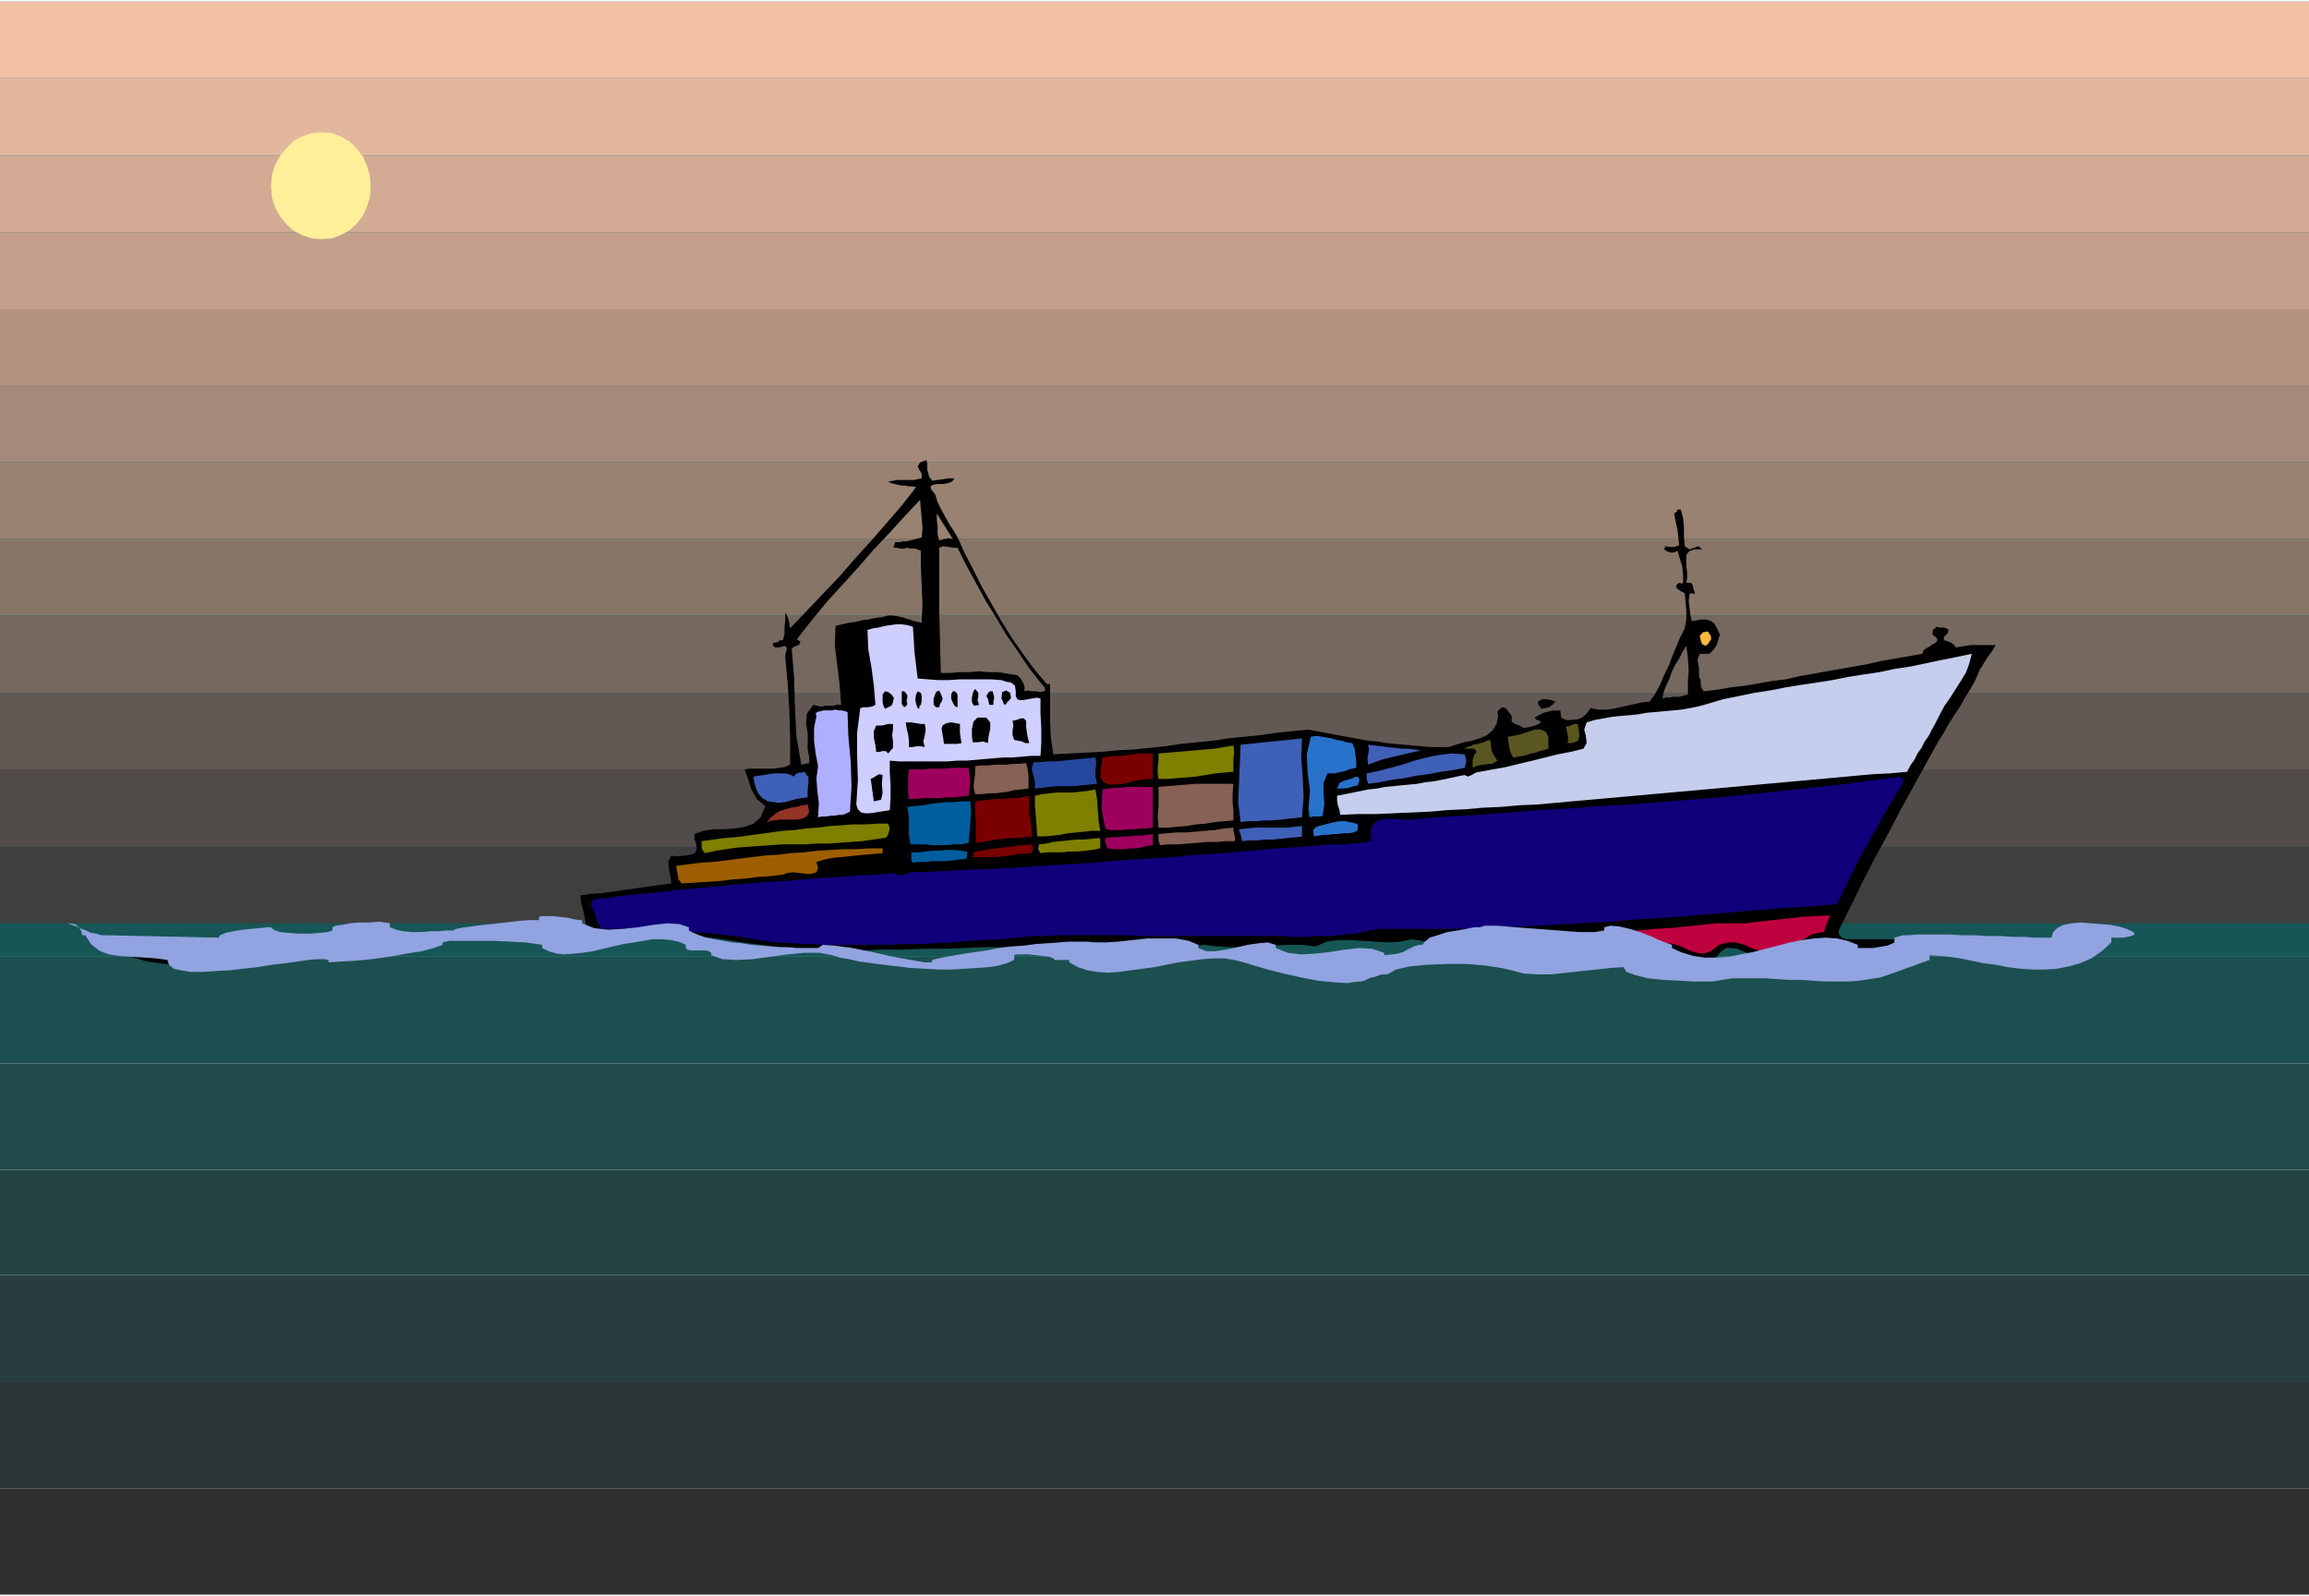
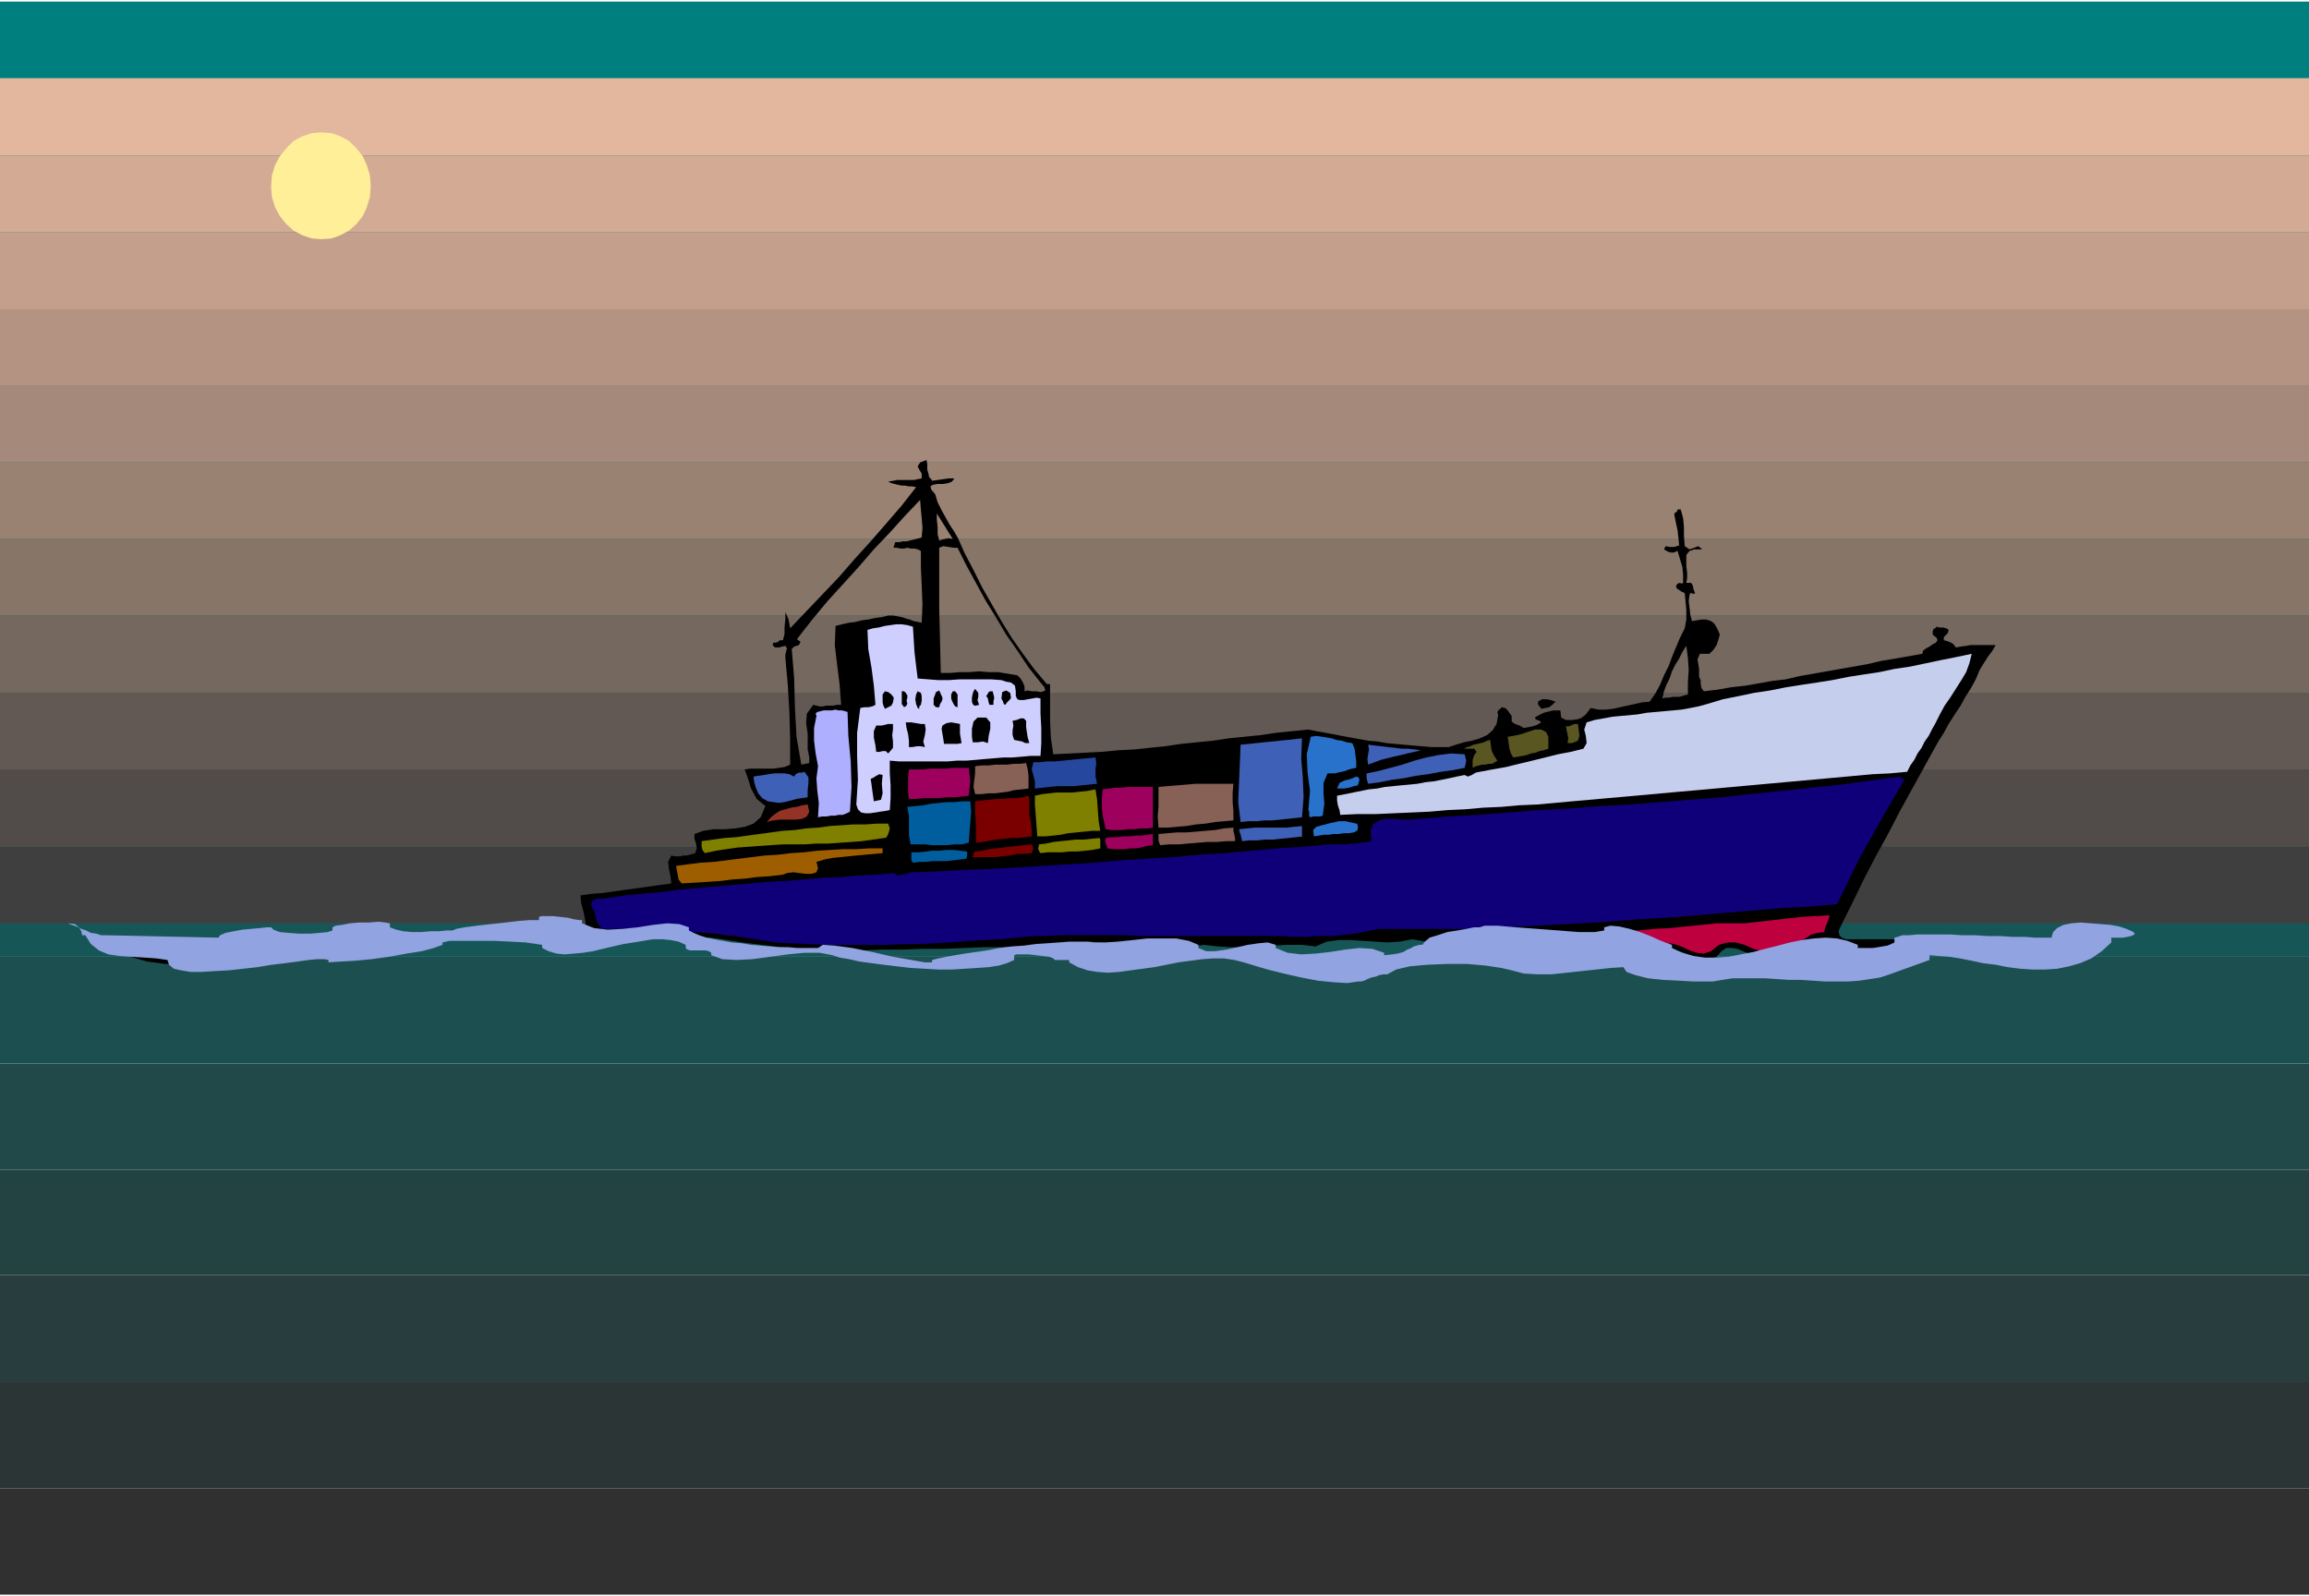
<svg xmlns="http://www.w3.org/2000/svg" width="2.896in" height="2.002in" fill-rule="evenodd" stroke-linecap="round" preserveAspectRatio="none" viewBox="0 0 2896 2002">
  <style>.pen1{stroke:none}.brush29{fill:#000}.brush34{fill:#595621}.brush35{fill:#3f60b7}.brush36{fill:#2872cc}.brush37{fill:#7f7f00}.brush38{fill:#7a0000}.brush40{fill:#876056}.brush41{fill:#9e005e}.brush43{fill:#005e9e}</style>
  <path d="M2896 2000H0h2896zm0 0H0v-133h2896v133z" class="pen1" style="fill:#303030" />
  <path d="M2896 1867H0v-134h2896v134z" class="pen1" style="fill:#2b3535" />
  <path d="M2896 1733H0v-134h2896v134z" class="pen1" style="fill:#283d3d" />
  <path d="M2896 1599H0v-132h2896v132z" class="pen1" style="fill:#234242" />
  <path d="M2896 1467H0v-133h2896v133z" class="pen1" style="fill:#214949" />
  <path d="M2896 1334H0v-134h2896v134z" class="pen1" style="fill:#1c4f4f" />
  <path d="M2896 1200H0v-134h2896v134z" class="pen1" style="fill:#165656" />
  <path d="M2896 1066H0V934h2896v132z" class="pen1" style="fill:#145b5b" />
  <path d="M2896 934H0V799h2896v135z" class="pen1" style="fill:#116060" />
  <path d="M2896 799H0V667h2896v132z" class="pen1" style="fill:#0f6666" />
  <path d="M2896 667H0V536h2896v131z" class="pen1" style="fill:#0c6b6b" />
  <path d="M2896 536H0V401h2896v135z" class="pen1" style="fill:#0a7070" />
  <path d="M2896 401H0V269h2896v132z" class="pen1" style="fill:#057575" />
  <path d="M2896 269H0V135h2896v134z" class="pen1" style="fill:#027a7a" />
  <path d="M2896 135H0V2h2896v133zm0-133H0h2896z" class="pen1" style="fill:#007f7f" />
  <path d="M2896 1158H0h2896zm0 0H0v-96h2896v96z" class="pen1" style="fill:#3f3f3f" />
  <path d="M2896 1062H0v-97h2896v97z" class="pen1" style="fill:#514c49" />
  <path d="M2896 965H0v-96h2896v96z" class="pen1" style="fill:#635954" />
  <path d="M2896 869H0v-97h2896v97z" class="pen1" style="fill:#75685e" />
  <path d="M2896 772H0v-96h2896v96z" class="pen1" style="fill:#877568" />
  <path d="M2896 676H0v-96h2896v96z" class="pen1" style="fill:#998272" />
  <path d="M2896 580H0v-96h2896v96z" class="pen1" style="fill:#a5897a" />
  <path d="M2896 484H0v-96h2896v96z" class="pen1" style="fill:#b59382" />
  <path d="M2896 388H0v-97h2896v97z" class="pen1" style="fill:#c4a08c" />
  <path d="M2896 291H0v-96h2896v96z" class="pen1" style="fill:#d3aa93" />
  <path d="M2896 195H0V98h2896v97z" class="pen1" style="fill:#e2b79e" />
-   <path d="M2896 98H0V2h2896v96zm0-96H0h2896z" class="pen1" style="fill:#f2c1a5" />
  <path d="M1165 596v2l1 1 2 2 1 2 7-1 7-1 7-1h7l-3 4-5 2-6 1h-7l-6 1-3 2 1 4 5 6 3 10 5 10 5 9 5 9 6 9 5 9 4 9 4 9 11 21 11 22 12 21 12 21 13 21 14 20 14 19 16 19h4v45l1 22 3 21 20-1 20-1 20-1 21-2 20-1 19-2 20-2 20-3 20-2 20-2 20-3 20-2 20-2 20-3 20-2 20-2 10 2 11 2 11 2 10 2 11 2 11 2 11 2 12 1 11 2 11 1 11 1 11 1 12 1 11 1h22l9-3 10-3 10-2 10-3 9-4 7-6 5-8 2-11-1-4 2-3 2-1 1-2 5 1 3 3 2 3 3 4v7l4 3 6 2 5 3 6-1 5-1 6-2 5-3-2-2-3-1-2-1-1-2 3-2 4-2 4-2 4-1 4-1 4-1h9l1 9 6 3h8l7-1 5-2 5-4 3-4 3-4 10 2h9l9-1 9-2 9-2 9-2 9-2 10-1 7-10 6-11 5-12 6-12 4-11 5-12 5-12 6-12 2-11v-12l-1-11-1-10-4-2-3-2-3-2-1-3 2-3 3-1 2 1 2-1v-10l-1-10-3-10-3-10-5 2h-3l-4-1-5-3 2-4 5 1h6l6-2-1-10-1-9-2-9-2-10v-2l1-1 2-1 1-3h4l3 11 1 11v11l1 13 6 4 6-2 5-2 5 4h-10l-6 2-4 5v14l1 8v7l-1 6h6l2 3 1 5 2 5-2 1-2-1h-2l-1 2-1 8 1 8 1 9 2 8 6-1 6-1h6l6 2 4 3 3 5 2 4 2 5-2 7-2 6-4 6-5 5h-12l-3 7 2 12v10l2 4v5l1 5 3 4 17-2 17-3 18-2 17-3 17-3 17-2 17-4 17-3 17-3 17-3 17-3 17-3 17-4 18-3 17-3 17-3 1-4 4-3 4-2 4-3 4-2 2-3-1-3-5-4v-4l1-3 2-1 2-2 3 1h5l4 1 3 2-1 4-3 3-2 2v4l4 1 5 2 3 2 3 4 6-1 7-1 6-1h31l-4 7-6 8-5 8-5 8-5 12-6 11-7 11-6 11-8 12-7 11-6 11-7 11-16 29-16 29-16 29-15 29-16 29-15 29-14 29-15 30-2 5 1 5 3 3 5 2h59l14 1 15 1 14 1 14 3h56l19 1h19l19 1 20-1h20l5 3 4 4 5 3 4 3-2 2-3 2-4 2-4 2h-16l-16-1-16-1-17-1h-17l-17-1-17-1-17-2-18-1-17-1-18-1h-17l-18-1-17-1-17-1h-17l-5-1-2-4-3-4-5-1-13-4-12 2-12 5-10 7-11 7-10 5h-12l-12-5-8-1-8-3-8-3-7-3-7-1h-7l-6 4-6 7-10 3-9-1-9-2-8-3-8-3-8-1-8 1-8 6-10 1-10 1-10 2-10 1-10 1-10 1-10-1-10-2-10 2h-9l-9-2-9-3-9-3-9-1h-9l-10 3-8 2-8 2-7 1h-15l-8-1-7-1-8-1-12-3-13-3-12-3-12-3-13-4-12-3-13-3-12-2-15 3-16 1-15-1-16-1-15-1h-15l-15 2-14 6-17-2h-18l-18 1-18 1-17 1h-18l-17-1-17-2-14 2-14 1h-13l-13-1-13-1-13-1h-13l-14 2-12-4-12-1-12-1-11 1-11 2-12 1-11 1-11 1h-26l-25 1h-26l-25 1-26 1h-25l-26 1h-25l-26 1-25-1h-25l-26-1-25-2-25-3-24-3-25-4-15-2-15-1-14-1-15-1-15-1h-73l-15 1h-30l-15 1h-56l-14 1h-13l-13 1h-13l-12 1-13 1-13 2-13 1-13 1-13 2-12 1-13 2-13 2-13 2 1 1-1-1-3-1-3 1-14 1-15 1-14 1h-15l-15 1-14 1-15 1-14 1-15 1-14 1-15 1-15 1-14 2-14 1-15 2-14 2h-16l-8-1-7-1-8-1-7-2-7-2-7-2v-1l1-1 1-1 1-2 15 4 16 3 16 1h16l16-1 16-1 15-1 13-2 12-2 12-1 12-1 13-1 12-1 12-1h12l12-1h12l12-1h12l12-1 11-2 12-1 12-2 12-3 18-1 18-2 17-2 18-2 18-2 18-1 19-1h19l7-1h40l9-1 8-2 5-1h22l6 1h11l-1-11-2-10-3-11-1-10 14-2 14-1 14-2 14-2 15-2 14-2 14-2 15-2-1-9-2-9-1-9 4-8 4 1h7l4-1h4l4-1 4-1 3-1 2-6-1-6-2-6v-6l11-4 13-2h14l13-1 12-2 11-4 9-8 6-14-11-9-7-13-4-13-4-11 7-1h29l7-1 7-1 7-3v-33l-1-34-2-34-3-33v-4l1-4 1-4-2-3-4 1-4 1h-5l-3-3 1-3h3l3-1 2-2h4l2-8v-9l1-9v-9l2 4 2 5 1 5 1 6 20-21 20-21 21-22 20-23 20-22 20-23 19-22 18-23-5-1h-4l-5-1h-4l-5-1-4-1-4-1-4-2 6-1 5-1h21l5-1 5-1v-6l-3-5-2-4 3-5 8-3 1 5v7l2 7zm952 275v-15l1-16-1-15-2-15-5 8-4 8-5 8-4 8-3 9-4 8-3 8-2 9 4-1h4l5-1h8l4-1 3-1 4-1zm-922-195-5-8-5-8-5-8-5-8v8l1 9v9l2 8 3-1 4-1 5-1 5 1zm-39-2 1-12-1-12-1-11-1-12-19 20-19 21-20 21-19 22-20 22-20 22-19 23-18 23v1l1 1 2 1 1 1-2 4-3 1-3 1-3 3 3 36 1 37 2 37 6 35 10-2v-7l-2-10v-20l-2-13 1-12 8-11 4 1 4 1h4l4-1h9l5-1h5l-2-26-3-24-3-25 1-24 8-2 9-2 8-1 8-2 8-1 9-2 8-1 8-2h6l6 1 5 1 6 2 4 1 5 2 5 1 5 1 1-23-1-24-1-22v-21l-4-2-4-1h-5l-4-1-4 1h-5l-4-1h-4v-2l1-2v-1l1-2h5l4-1h5l4-1 4-1 4-1 4-1 3-1zm45 13h-5l-6-1-7-1-5 2v78l1 40 1 39h12l12-1h12l12-1 12 1h12l12 2 12 2 4 4 3 5 2 5v6l4-1 5 1h6l5 1 4-1 2-1-1-4-5-6-15-19-14-21-14-20-13-22-13-21-12-22-12-22-11-22z" class="pen1 brush29" />
  <path d="m1145 786 1 16 1 16 2 17 2 16 13 1 13 1h13l14-1h39l13 1 6 2 6 1 5 4 1 7v6l2 4 3 1h5l5-1 6-1 5-1 5 1v19l1 18v19l-1 16h-12l-11 1-12 1h-11l-12 1-12 1-11 1-12 1h-12l-12 1h-60l-12-1v15l1 16v16l-1 15-5 1-7 1-6 1-7 1h-6l-5-1-4-4-2-6 2-31-1-30v-29l4-31 5-1h5l5-1 4-2-2-24-3-23-4-23-1-24 7-2 7-1 8-2 7-1 7-1h7l7 1 7 2z" class="pen1" style="fill:#ceceff" />
-   <path d="M2146 798v4l-2 3-2 3-3 2-2-1-2-1-1-2-1-3-1-6 4-4 6-1 4 6z" class="pen1" style="fill:#ffb73d" />
  <path d="m2427 908-4 7-4 8-5 7-4 8-5 7-4 8-5 7-4 8-22 2-21 1-22 2-22 2-22 2-22 2-22 2-22 2-22 2-22 2-22 2-22 2-23 2-22 2-22 2-22 2-23 2-22 2-23 2-22 2-22 2-23 1-22 2-23 1-22 2-22 1-23 2-22 1-23 1-22 1h-23l-22 1-1-6-2-6-1-6v-6l10-2 10-2 10-2 10-2 10-1 10-2 10-1 10-1 11-1 10-1 10-2 10-1 10-2 10-2 9-2 10-2 4 2 5-2 5-3 5-1 16-3 17-3 16-4 17-4 16-4 16-4 16-3 16-4 4-7-1-9-2-8 3-9 10-3 11-2 11-2 10-1 11-1 11-1 11-2 11-1 11-1 11-1 11-1 11-2 10-2 11-3 10-3 10-3 20-4 19-4 20-3 20-4 19-3 20-3 19-3 20-4 19-3 20-3 19-4 20-3 19-4 19-4 20-4 19-4-3 12-4 11-6 10-7 11-7 11-7 10-6 11-6 12z" class="pen1" style="fill:#c6ceed" />
  <path d="m1228 884-4 1h-2l-2-2-1-3v-5l1-5 1-3 2-3 4 5v5l-1 4 2 6zm-46-9v2l-1 3-2 3-1 4h-4l-1-1-2-2v-8l3-8 4-2 4 9zm-27 9-2 2v3l-2-1-2-5-1-6 1-6 2-4 4 2 1 4v6l-1 5zm46-13v16l-3-1-2-3-2-4-1-3v-5l2-4h3l3 4zm45 13h-5l-1-3-1-5-2-3 2-3 1-2 2-1h3l1 4 1 4-1 5v4zm22-9-1 2-2 2-2 2-2 3-2-1-1-3-1-2-1-2 1-8 5-2 5 3 1 6zm-147 0-1 6-2 4-4 2-4 2-2-4-1-4v-10l3-4 4 1 4 3 3 4zm17 0-1 4 1 3-1 3-3 2-3-4v-16h3l2 2 2 3v3zm813 5-4 4-4 3-5 1-5 1-1-2-2-2-1-2v-3l5-3h6l5 1 6 2z" class="pen1 brush29" />
  <path d="m1063 893 1 30 3 32 1 32-2 31-4 2-5 2h-5l-5 1h-5l-5 1h-6l-5 1 1-18-2-16-1-15 2-15-3-16-2-16v-16l3-15-1-3 2-2 4-1 4-1h10l5-1 4 1h4l4 1 3 1z" class="pen1" style="fill:#afafff" />
  <path d="m1239 932-6-2-7 1h-6l-1-7v-10l2-9 5-5h11l5 6v8l-2 9-1 9zm52 0h-5l-4-2-5-1-5-1-2-6v-6l1-6-1-6 5-1 5-2h4l3 3v8l1 7 1 6 2 7zm-85 0-5 1h-17l-1-7-1-6-1-6 1-4 5-3 6-1 6 1 5 1v12l1 6 1 6zm-86-17-1 7 1 8v8l-6 7-3-3h-4l-4 1h-4l-1-8-2-10v-8l3-7h7l8-2h6v7zm40-7 1 7-1 7-2 8 2 7-5-1h-5l-6 1h-4v-8l-1-8-2-8-1-7h7l6 1 6 1h5z" class="pen1 brush29" />
  <path d="M1972 932h-6l1-6-1-5-1-5-1-5h4l4-2 3-1h4l1 7 1 8-2 6-7 3zm-30 5v2l-6 2-5 1-5 2-6 1-5 2-5 1-6 1-6 1-3-5-2-7-1-7-1-7 7-1 9-2 9-3 9-3h8l6 3 3 6v13z" class="pen1 brush34" />
  <path d="m1633 926-1 25 2 24 1 25-2 25-9 1-9 1-10 1-10 1h-10l-9 1h-10l-10 1-3-25 1-24 1-24 1-24 10-1 10-1 9-1 10-1 10-1 10-1 9-1 9-1z" class="pen1 brush35" />
  <path d="m1696 932 3 7 1 8 1 8v8l-5 1-4 1-5 2-4 1-5 1-4 1h-9l-5 12v13l1 13-2 15-3 1h-9l-3 1-2-1v-6l-1-2 2-24-3-23-1-23 5-22 7-1 7 1 6 1 6 1 6 2 7 1 6 2 7 1z" class="pen1 brush36" />
  <path d="m1878 954-3 2-4 2h-4l-4 1h-4l-4 1-4 1-4 2v-10l2-6 3-4-3-4h-13l4-2 4-1 4-2 5-1 4-1 4-1 4-2 4-1 1 8 1 6 3 6 4 6z" class="pen1 brush34" />
  <path d="m1716 959-1-7 1-6 1-6-1-6 8 1 9 1 8 1 9 1 8 1h8l8 1 8 1-8 2-9 2-8 2-9 2-8 2-8 2-8 3-8 3z" class="pen1 brush35" />
-   <path d="m1547 968-12 1-11 1-12 2-12 2-12 1-12 1-11 1h-12l-1-7v-8l1-8v-9l12-1 12-1 12-1 11-1 11-1 12-1 12-2 12-2 1 8-1 8v17z" class="pen1 brush37" />
-   <path d="M1446 977h-9l-12 2-12 3-11 2h-11l-7-3-4-7 1-13 1-2v-6l1-3 8-1 8-1h7l8-1 8-1 8-1h16v32z" class="pen1 brush38" />
  <path d="m1837 963-15 3-15 2-16 3-15 2-15 3-15 2-15 3-15 2-1-3-1-4v-6l15-3 15-4 15-4 15-5 15-4 15-3 16-2 17 1 1 4 1 4-1 5-1 4z" class="pen1 brush35" />
  <path d="m1376 983-10 1-10 1-10 1h-20l-10 1-9 1-9 1v-9l-2-8-2-7 2-9h8l9-1h10l10-1 10-1 10-1 11-1 10-1 1 7-1 8v9l2 9z" class="pen1" style="fill:#26479e" />
  <path d="m1287 957 2 8 1 8v16l-9 1-9 1-8 2-8 1-8 1h-8l-9 1h-8l-2-9 1-9 1-8v-9l8-1h9l8-1h15l8-1h8l8-1z" class="pen1 brush40" />
  <path d="m1215 998-9 1-9 1h-10l-9 1h-19l-10 1h-9l-1-8v-20l1-9h17l10-1h19l9-1h20l1 8 1 9-1 9-1 9z" class="pen1 brush41" />
  <path d="m1013 1000-7 1-7 1-7 2-8 2-7 1-7-1-7-1-7-4-5-6-3-7-2-7-1-7 6-1 7-1 6-1 7-1h13l6 1 6 3 2-3 4-2h4l3-1 5 7v7l-1 9v9z" class="pen1 brush35" />
  <path d="m1107 972-1 11 1 12-2 8-9 2-1-7-1-7-1-8-1-6 4-2 3-2 4-2 4 1z" class="pen1 brush29" />
  <path d="m1703 985-5 1-6 2-7 1h-8l3-7 6-3 8-2 7-3 3 1 1 3-1 4-1 3z" class="pen1 brush36" />
  <path d="m2389 977-11 19-11 19-11 19-11 20-11 19-10 20-10 21-10 20-35 3-36 2-35 3-36 3-36 3-36 3-36 2-36 3-36 2-36 2-37 2-36 2-36 1h-108l-10 2-10 2-10 2-10 1-10 1-9 1h-20l-10 1h-20l-10-1h-180l-17-1h-84l-17 1h-16l-21 2-20 2-20 1-21 1-20 2-20 1-20 1h-20l-20 1h-81l-20-1-21-1-20-1-12-2-13-2-12-2-13-2-12-1-12-2-13-1-12-1-13-1-13-1-12-1-13-1h-67l-6-8-3-12-5-11 3-5 6-2h7l6-1 21-3 22-2 22-2 22-3 23-2 22-2 23-2 22-2 23-2 22-1 23-2 23-2 23-1 22-2 23-1 22-2 5 3 6-1 5-1 5-2 33-1 34-2 33-1 33-2 32-2 33-2 33-2 32-3 33-2 33-2 32-3 33-2 33-3 33-3 33-2 33-3h19l6-1h7l7-1 7-1 6-1-1-13 3-8 7-5 9-2h11l11 1h11l9-1 37-3 37-2 38-3 38-3 38-2 38-3 38-2 38-3 38-3 38-3 38-4 38-4 37-4 38-4 37-5 37-5 2 2 1 1h3z" class="pen1" style="fill:#0f007a" />
  <path d="m1547 1029-12 1-11 1-12 2-12 1-12 2-12 1-11 1h-12l-1-14 1-12v-25l11-1 12-1 12-1 12-1h47l-1 11v12l1 11v12z" class="pen1 brush40" />
  <path d="m1446 1038-7 1h-8l-8 1h-8l-7 1h-15l-6-1-3-12-2-13v-13l1-12 8-1 7-1h8l8-1h32v51z" class="pen1 brush41" />
  <path d="M1380 1042h-10l-10 1-10 1-10 1-10 2-9 1-10 1h-10l-1-14-1-13-1-13v-11l9-2 9-1 9-1h20l9-1 10-1 10-2 2 13 1 14 1 13 2 12z" class="pen1 brush37" />
  <path d="M1291 1013v9l2 9 1 9v9l-9 1-8 1h-9l-8 1-9 1-8 1-10 2-9 1v-24l-1-14v-14l8-1 9-1 9-1h8l9-1h8l8-1 8-2 1 4v11z" class="pen1 brush38" />
  <path d="m1215 1057-9 2h-9l-9 1h-19l-9-1h-18l-2-12v-23l-2-12 10-1 10-1 10-2 10-1 10-1h9l10-1h10l1 13-1 13-1 13-1 13z" class="pen1 brush43" />
  <path d="m962 1031 5-6 5-4 6-4 7-2 7-2 7-1 7-2 7-1 2 9-3 6-6 3-8 1h-20l-9 1-7 2z" class="pen1" style="fill:#933326" />
  <path d="M1703 1038v2l-1 2-2 1-2 1-6 1h-7l-6 1h-6l-7 1h-6l-6 1-6 1-1-8 4-4 7-2 8-2 4-1 5-1 4-1h9l4 1 5 1 4 1h1l1 2v3z" class="pen1 brush36" />
  <path d="m1114 1046-1 2-1 2-2 1h-1l-14 2-14 2-14 1-14 1-14 1h-15l-14 1h-28l-15 1-14 1-14 1-14 1-14 2-13 2-14 3-3-4-1-4v-7l14-2 15-2 14-1 15-2 14-2 15-2 15-2 15-1 14-2 15-1 15-2 15-1 14-1h15l15-1h14l1 3 1 3-1 4-1 3z" class="pen1 brush37" />
  <path d="M1633 1049h2l-9 1-10 1-10 1-9 1h-10l-10 1h-10l-9 1-1-4-1-4-1-3-1-4 10-1 10-1h40l9-1 10-1v13z" class="pen1 brush35" />
  <path d="M1549 1055h-11l-12 1h-12l-12 1-12 1-11 1h-12l-12 1-1-3-1-3v-8l12-1 11-1h12l12-1 12-1 12-1 11-2 12-1v4l1 4 1 5v4z" class="pen1 brush40" />
  <path d="m1446 1060-8 1-7 2-6 1h-7l-7 1h-14l-8-1-1-3-1-3-1-3 1-4 7-1h7l8-1h7l8-1h7l8-1 7-1v14z" class="pen1 brush41" />
  <path d="M1380 1060v4l-10 2-9 1-10 1h-10l-9 1h-18l-9 1-2-3-1-3 1-3v-2l9-1 9-2 9-1 10-1 9-1h10l10-1 10-1 1 2v7z" class="pen1 brush37" />
  <path d="m1294 1070-9 1h-9l-9 2-10 1-9 1h-29l2-2v-3l2-2 9-1 8-2 9-1 8-1 9-1 9-1 9-1 10-1 1 2 1 3-1 3-1 3z" class="pen1 brush38" />
  <path d="m1107 1070-11 1-11 1-11 1-10 1-10 1-10 1-10 2-10 3 2 8-2 5-6 2h-7l-8-1-8-1-8 1-5 2-17 2-16 1-15 2-15 1-16 2-15 1-16 1-17 1-4-5-1-6-1-5-1-6 15-2 16-2 16-1 16-2 16-2 16-2 16-2 17-1 16-2 16-1 17-2 16-1 17-1h16l17-1h16v6z" class="pen1" style="fill:#9e5e00" />
  <path d="M1213 1068v6l-1 3-8 1-8 1-9 1h-17l-9 1h-8l-8 1-2-3v-10h9l9-1 8-1h9l9-1h9l9 1 8 1z" class="pen1 brush43" />
  <path d="m2288 1169-8 1-8 2-6 4-7 4-6 5-6 4-7 4-7 2-12 1-11-3-11-3-11-5-11-3h-10l-11 3-10 8-9 3-9-1-9-3-8-4-8-3-8-2-7 2-8 6-15 5-15 1-16 1-15-2-16-1-16-2-15-1-15 1-6-4h-7l-7 2-6 2-16 2-15 1h-15l-14-2-14-2-14-3-14-4-14-3 3-2 5-1h4l3-1 20-1 20-1h20l21-1 20-1 21-1 20-1 21-1 21-2 20-1 20-1 21-2 20-1 19-2 20-2 19-2h36l17-2 18-2 18-2 17-2 18-1 18-1-2 6-2 5-2 5-1 5z" class="pen1" style="fill:#bf003f" />
  <path d="m85 1158 5 2 6 2 6 3 6 2 6 3 7 1 6 2h7l140 3 2-3 7-3 10-2 11-2 11-1 11-1 9-1h5l3 3 8 3 11 1 13 1h14l12-1 10-1 6-2v-4l4-2 8-1 10-2 12-1h12l12-1 8 1 6 1v5l8 3 9 2 11 1h11l12-1h10l10-1h8l4-2 11-2 15-2 18-2 18-2 17-2 13-1h12v-4l3-1h15l9 1 9 1 8 2 7 1h3v4l15 6 17 2 19-1 19-2 19-3 18-2 15 1 12 4v4l6 3 7 3 9 3 10 2 11 2 11 2 12 1 12 2 12 1 12 1 12 1h11l11 1h26l6-4 15 1 22 3 25 5 26 6 23 4 17 3h9v-3l8-2 10-2 11-2 12-2 14-2 14-2 15-3 16-2 15-1 15-2 15-1 14-1 13-1h22l9 1h14l16-1 19-2 18-2h36l16 3 12 5v4l10 4h11l14-2 14-3 13-3 14-2 11-1 10 3v4l15 6 17 2 18-1 18-2 19-3 18-2 16 1 15 5v3l10-1 7-1 7-2 5-3 5-2 3-2 4-1 3-1h4l3-4 6-5 10-3 12-4 13-2 11-2 10-2h7l6-2h16l23 2 27 2 27 2 25 2h20l12-2v-4l8-2 11 1 13 3 13 4 13 5 11 5 10 4 6 2v4l13 6 14 4 14 2h15l15-1 15-3 16-3 15-4 16-4 15-4 15-3 15-2 15-1 14 1 13 3 13 5v4h19l6-1 6-1 6-1 5-2 4-2v-6l4-1 6-2h8l11-1h41l15 1h16l16 1h16l15 1h15l13 1h21l2-7 5-5 8-4 10-2 12-1 12 1 13 1 12 1 11 2 9 3 7 3 3 2v2l-4 2-10 2h-15v6l-12 11-13 9-14 6-14 4-15 3-15 1h-16l-15-1-16-2-15-3-16-2-14-3-15-3-13-2-13-1-12-1v6l-50 18-12 4-13 2-13 2-14 1h-29l-15-1-15-1h-15l-15-1-15-1h-41l-13 2-12 2h-24l-18-1-20-1-19-2-16-4-11-4-4-6-16 1-18 2-19 2-18 2-19 2h-18l-17-1-15-4-13-3-20-3-23-2h-25l-25 1-22 2-17 4-11 6h-5l-5 1-5 2-5 1-5 2-4 2-4 1h-4l-13 2-17-1-20-2-21-4-22-5-20-5-17-5-13-4-12-3-13-2h-13l-14 1-15 2-15 2-15 3-15 3-15 2-15 2-14 2-14 1-14-1-12-2-12-4-11-6v-3h-18l-2-2-5-2-8-1-9-1-9-1h-15l-3 1v6l-9 4-10 3-13 2-14 1-16 1-16 1h-17l-17-1-18-1-17-2-17-2-15-2-15-2-13-3-12-2-9-3-16-3h-19l-21 2-22 3-22 3-20 1-18-1-14-5v-3l-3-2-4-1h-19l-4-1-2-2v-4l-9-4-10-2-10-1h-12l-12 2-12 2-13 2-13 3-13 3-12 3-13 2-11 1-12 1-10-1-10-3-8-4v-4l-7-1-14-2-19-1-21-1h-55l-9 2v3l-11 4-15 4-19 3-22 4-22 3-21 2-18 1-15 1v-3l-5-1h-9l-11 1-14 2-15 2-17 2-18 3-18 2-18 2-18 1-16 1h-14l-12-2-9-2-6-5-2-6-14-2-15-1-16-1-15-1-14-2-12-5-10-8-7-11h-4l-1-5-3-5-5-4-9-1z" class="pen1" style="fill:#91a3e0" />
  <path d="m403 166 13 1 11 4 11 6 9 9 8 10 5 11 4 13 1 14-1 13-4 13-5 11-8 10-9 8-11 6-11 4-13 1-12-1-12-4-11-6-9-8-8-10-6-11-4-13-1-13 1-14 4-13 6-11 8-10 9-9 11-6 12-4 12-1z" class="pen1" style="fill:#ffef99" />
</svg>